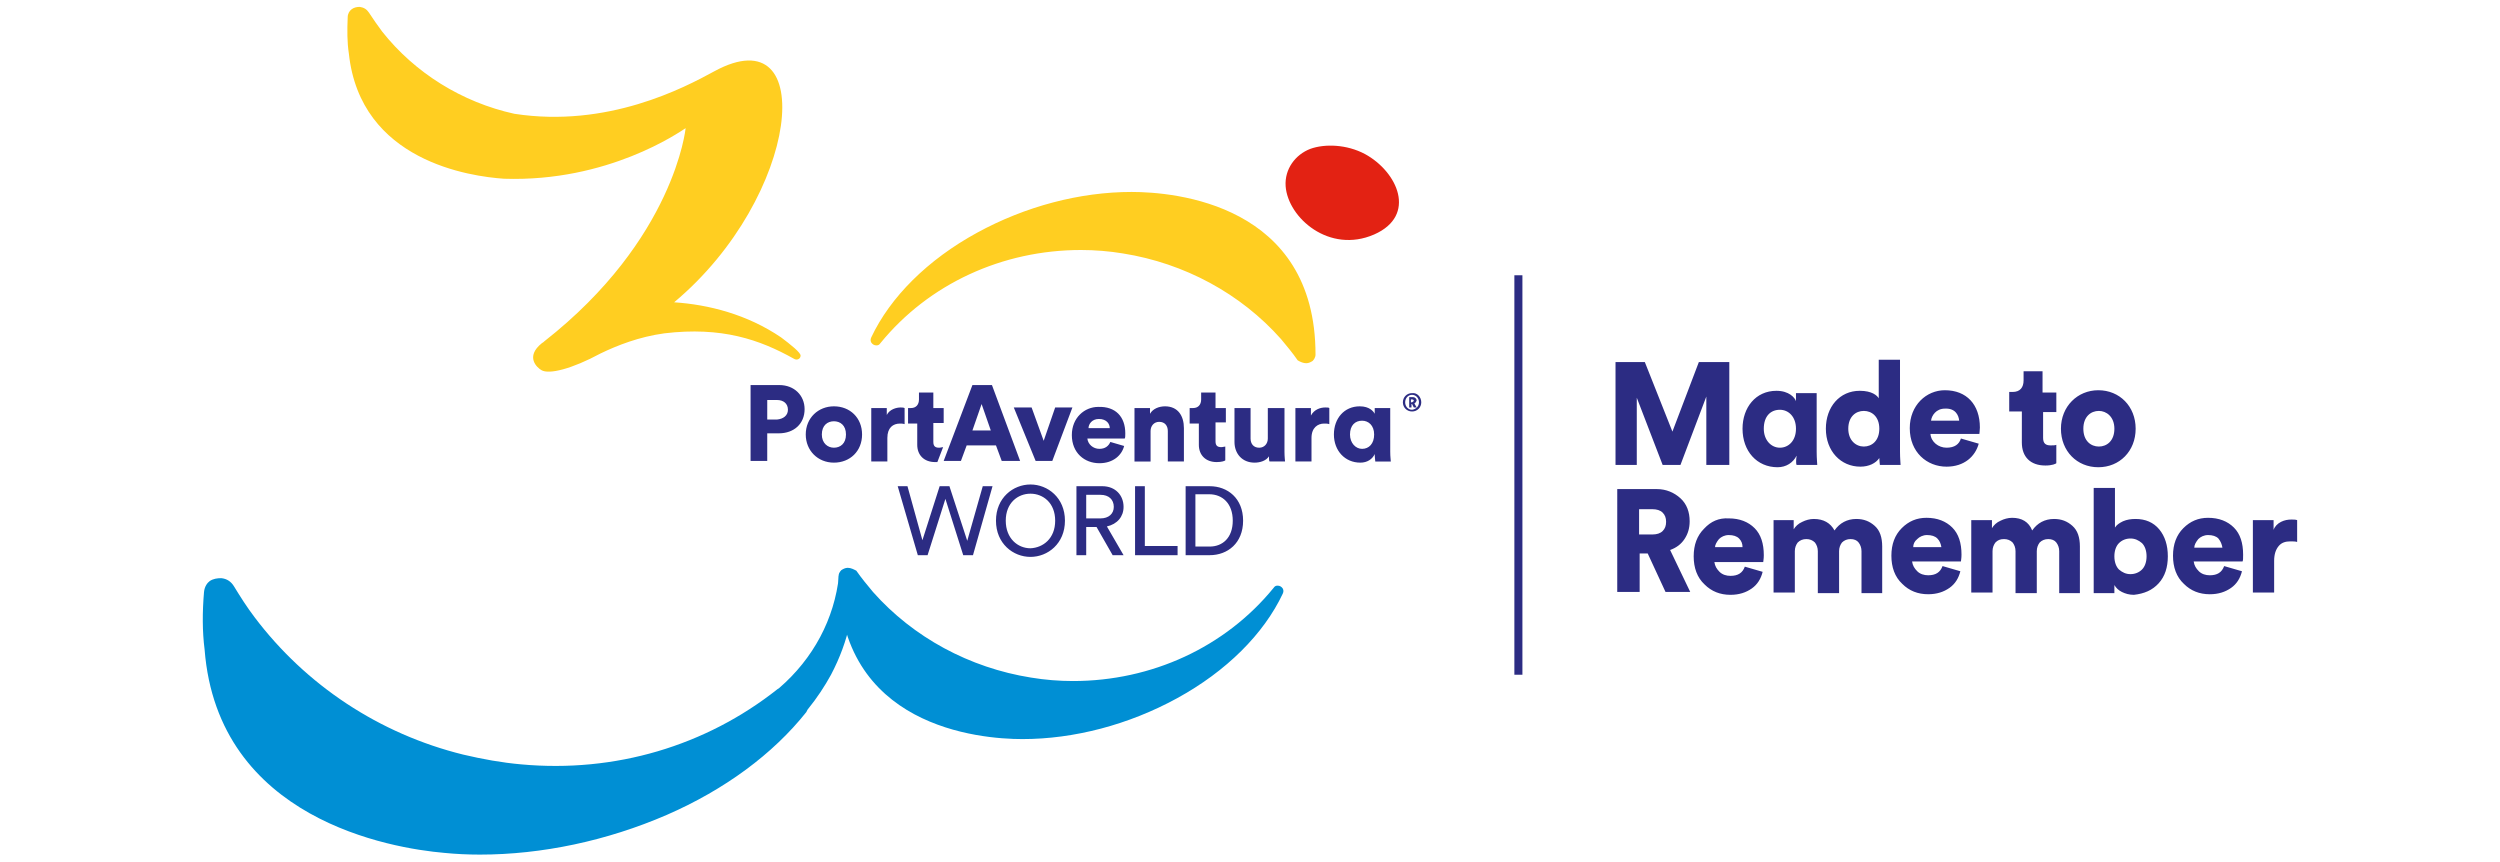
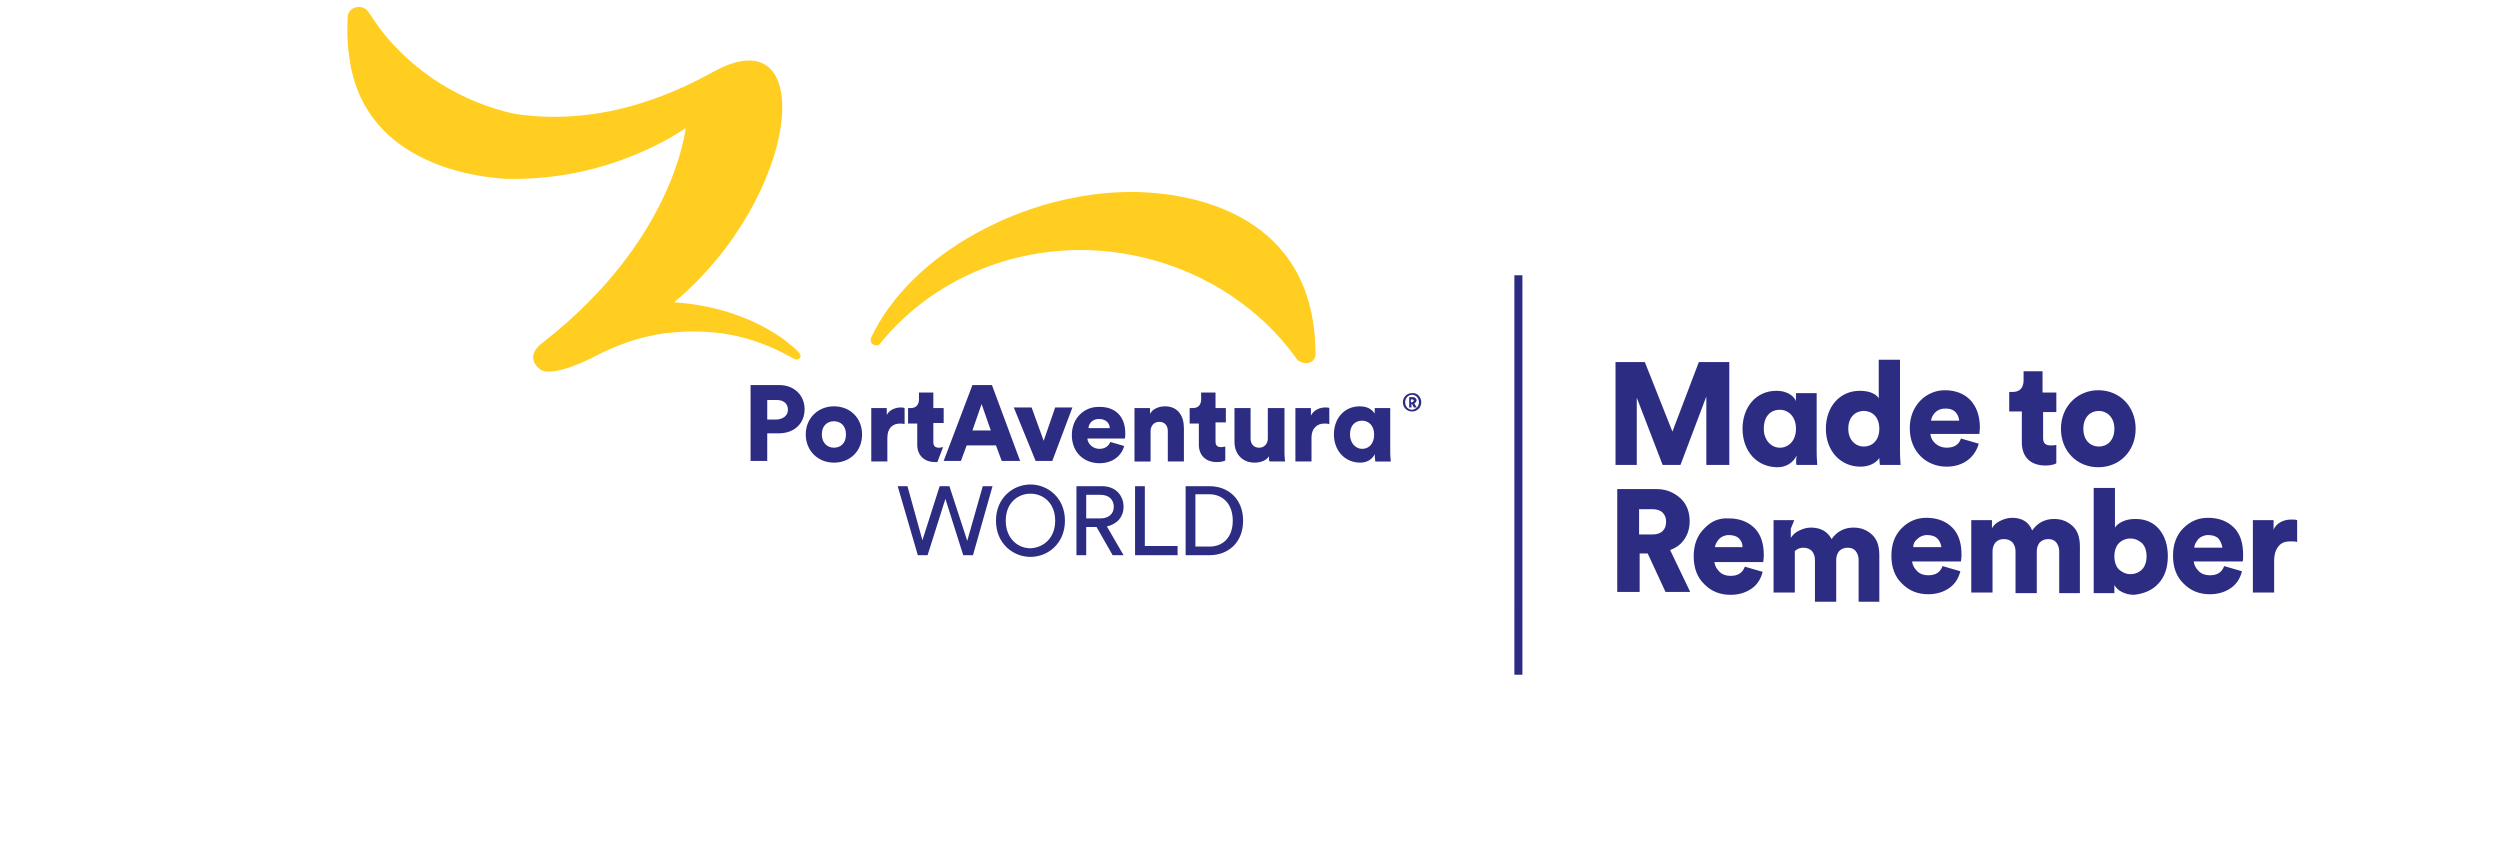
<svg xmlns="http://www.w3.org/2000/svg" xml:space="preserve" id="logo-Park-M2R_svg__Capa_1" x="0" y="0" viewBox="0 0 435 150" class="mobileMenu_logo__9OfqN">
  <style>.logo-Park-M2R_svg__st0{fill:#008fd4}.logo-Park-M2R_svg__st2{fill:#ffce21}.logo-Park-M2R_svg__st3{fill:#2c2c83}</style>
-   <path d="M148.2 100.1q-.15-.6-.6-.9c-.4-.2-.8-.1-1.1.1s-.5.5-.5.8c-.8 7.6-4.5 14.5-10.4 19.6l-.3.2c-12.5 9.9-28.3 14.6-44.6 13.1-3.4-.3-6.7-.9-10.1-1.7-14.6-3.6-27.4-12.1-36.3-23.9-1.3-1.7-2.5-3.6-3.6-5.4-.5-.8-1.2-1.3-2.2-1.4-.7 0-1.4.1-2 .5-.4.3-.9.9-1 1.9-.3 3.5-.3 6.9.1 10 2.3 29.6 32.5 34.6 41.7 35.4 2 .2 4.1.3 6.2.3 10.8 0 22.1-2.4 32.5-6.9 10.1-4.4 18.5-10.6 24.3-17.9l.2-.4c1.7-2.1 3-4.1 4.1-6.1 3.1-5.9 4.4-12 3.6-17.3" class="logo-Park-M2R_svg__st0" />
-   <path d="M237.5 26.8c5.7 3.1 9.1 10.7 1.6 14-7.8 3.4-15-2.9-15.4-8.4-.2-3 1.7-5.5 4.3-6.5 2.5-.9 6.3-.8 9.5.9" style="fill:#e32213" />
-   <path d="M147.5 98.8c-.4 0-.8.2-1.1.4-.2.2-.5.6-.5 1.1 0 26.2 24.5 28.3 32 28.3 9 0 18.5-2.5 26.9-7.1 8.6-4.7 15.1-11.2 18.4-18.2.2-.4.1-.7 0-.9-.2-.3-.5-.5-.9-.5-.3 0-.5.1-.7.4-8.4 10.3-21.2 16.2-34.9 16.2-2.4 0-4.9-.2-7.3-.6-10.7-1.7-20.5-7-27.5-14.9-1-1.2-2-2.4-2.9-3.7-.4-.2-.9-.5-1.5-.5" class="logo-Park-M2R_svg__st0" />
  <path d="M227.3 63.2c.4 0 .8-.2 1.1-.4.2-.2.5-.6.5-1.1 0-26.2-24.5-28.3-32-28.3-9 0-18.5 2.5-26.9 7.1-8.6 4.7-15.1 11.2-18.4 18.2-.2.4-.1.7 0 .9.2.3.5.5.9.5.3 0 .5-.1.7-.4 8.4-10.3 21.2-16.2 34.9-16.2 2.4 0 4.9.2 7.3.6 10.7 1.7 20.5 7 27.5 14.9 1 1.2 2 2.4 2.9 3.7.5.3 1 .5 1.5.5M139.3 61.9c.1-.5-1.8-2-3.4-3.2-5.9-4-12.6-5.7-18.6-6.1 22-18.4 25.2-50.1 7-40.2-5.3 2.9-18.6 9.9-34.8 7.4-9.1-2-17.3-7.1-23-14.3-.8-1.1-1.6-2.2-2.3-3.3-.4-.6-.9-.9-1.6-1-.5 0-1 .1-1.4.4s-.7.8-.7 1.4c-.1 2.2-.1 4.4.2 6.3 2 18.8 21.2 21.4 27 21.8 18.1.6 30.5-8.1 31.6-8.8 0 0-1.9 19.3-24.6 37.1-.1.1-.2.2-.4.3-3 2.4-.8 4.3-.1 4.7 1.3.8 5.3-.2 10.3-2.9 2.9-1.4 6.7-2.9 11.1-3.5 10-1.2 16.6 1.1 22.5 4.4.6.4 1.2 0 1.2-.5" class="logo-Park-M2R_svg__st2" />
-   <path d="M199.2 84.6h-1.7v12h7.4V95h-5.7zm-5.4 3.6c0-1.3-.9-2.1-2.3-2.1H189v4.1h2.5c1.4 0 2.3-.8 2.3-2m-1.2 3.4 2.9 5h-1.9l-2.8-4.9H189v4.9h-1.7v-12h4.5c2.3 0 3.7 1.6 3.7 3.6 0 1.7-1.1 3-2.9 3.4m-9-1c0-3.1-2.1-4.7-4.3-4.7s-4.3 1.6-4.3 4.7 2.1 4.8 4.3 4.8c2.2-.1 4.3-1.7 4.3-4.8m1.7 0c0 4-3 6.3-6 6.3s-6-2.3-6-6.3 3-6.3 6-6.3 6 2.3 6 6.3m29.2 0c0-3-1.8-4.6-4.1-4.6H208v9.1h2.5c2.2 0 4-1.5 4-4.5m1.8 0c0 3.9-2.7 6-5.8 6h-4.2v-12h4.2c3.1 0 5.8 2.1 5.8 6m-45.3-6h1.7l-3.4 12h-1.7l-3.1-9.8-3.1 9.8h-1.7l-3.5-12h1.7l2.6 9.4 3-9.4h1.7l3.1 9.5zM246.9 70c0-.7-.5-1.3-1.2-1.3s-1.2.6-1.2 1.3.5 1.3 1.2 1.3c.7-.1 1.2-.6 1.2-1.3m.4 0c0 .9-.7 1.6-1.6 1.6s-1.6-.7-1.6-1.6.7-1.6 1.6-1.6c.9-.1 1.6.7 1.6 1.6m-1.3-.3c0-.1-.1-.2-.3-.2h-.2v.5h.2q.3-.15.3-.3m.1.5.4.7h-.5l-.3-.6h-.1v.6h-.4v-1.8h.7c.3 0 .6.3.6.6-.1.2-.2.4-.4.5m-76.9 4.7h3.2l-1.6-4.6zm-5 5.3 5-13.2h3.4l4.9 13.2h-3.2l-1-2.7h-5.1l-1 2.7zm59.2-9.2h-2.8v5.3c0 .9-.6 1.6-1.5 1.6-1 0-1.5-.7-1.5-1.6V71h-2.8v5.9c0 2 1.3 3.6 3.5 3.6.9 0 2-.3 2.5-1.1 0 .2 0 .8.1.9h2.7c0-.1-.1-.8-.1-1.7V71zm-20.7-.3c-1 0-2.1.4-2.6 1.3v-1h-2.7v9.3h2.8V75c0-.9.6-1.6 1.5-1.6 1 0 1.5.7 1.5 1.6v5.3h2.8v-5.8c0-2.1-1-3.8-3.3-3.8m-21.1 6-2.1-5.8h-3.1l3.8 9.3h2.9l3.5-9.3h-3zm27 .7c0 1.8 1.2 3 3.1 3 .9 0 1.4-.2 1.5-.3v-2.4c-.2 0-.4.1-.7.1-.6 0-1-.2-1-1v-3.3h1.8V71h-1.8v-2.7H209v1.2c0 .9-.5 1.5-1.4 1.5h-.6v2.7h1.6zm-15.5-2.9c0-.7-.5-1.6-1.9-1.6-1.2 0-1.8.9-1.8 1.6zm2.7.9c0 .4 0 .8-.1.9h-6.5c.1 1 1 1.8 2.1 1.8 1 0 1.6-.5 1.9-1.2l2.4.7c-.4 1.6-1.9 3-4.3 3-2.6 0-4.8-1.8-4.8-4.9 0-3 2.2-4.9 4.6-4.9 3-.1 4.7 1.7 4.7 4.6m-36.2 2c0 1.8 1.2 3 3.1 3h.4l1-2.6c-.2 0-.4.1-.7.1-.6 0-1-.2-1-1v-3.3h1.8V71h-1.8v-2.7h-2.5v1.2c0 .9-.5 1.5-1.4 1.5h-.5v2.7h1.6zm79.5-1.8c0-1.6-1-2.4-2.1-2.4-1.2 0-2.1.8-2.1 2.4 0 1.5 1 2.5 2.1 2.5 1.2 0 2.1-.9 2.1-2.5m2.8 3c0 .9.1 1.5.1 1.7h-2.7c0-.2-.1-.7-.1-1.1V79c-.4.9-1.3 1.5-2.5 1.5-2.7 0-4.6-2.1-4.6-4.9s1.8-4.9 4.5-4.9c1.7 0 2.4.9 2.6 1.3v-1h2.7zm-84.5-4.8V71c-.2-.1-.5-.1-.7-.1-.7 0-1.9.3-2.4 1.3V71h-2.7v9.3h2.8v-4.1c0-1.8 1-2.5 2.2-2.5.2 0 .5 0 .8.1m-20.3-2.5c0-1.1-.8-1.7-1.9-1.7h-1.7V73h1.7c1.1-.1 1.9-.7 1.9-1.7m2.9-.1c0 2.5-1.8 4.2-4.5 4.2h-2v4.8h-2.9V67h5c2.6 0 4.4 1.8 4.4 4.2m7.2 4.4c0-1.6-1-2.3-2.1-2.3s-2.1.7-2.1 2.3c0 1.5 1 2.3 2.1 2.3s2.1-.7 2.1-2.3m2.8 0c0 2.9-2.1 4.9-4.9 4.9s-4.9-2.1-4.9-4.9c0-2.9 2.2-4.9 4.9-4.9 2.8 0 4.9 2 4.9 4.9m80.6-4.7c.3 0 .6 0 .7.1v2.8c-.3-.1-.6-.1-.9-.1-1.1 0-2.2.7-2.2 2.5v4.1h-2.8V71h2.7v1.3c.6-1.1 1.7-1.4 2.5-1.4M312.2 90.5h-3.6v12.6h3.7v-7.2c0-.6.2-1.1.5-1.5q.6-.6 1.5-.6t1.5.6c.3.4.5.9.5 1.5v7.3h3.7v-7.3c0-.6.2-1.1.5-1.5q.6-.6 1.5-.6c.6 0 1.1.2 1.4.6s.5.9.5 1.5v7.3h3.6v-8.1c0-1.6-.4-2.8-1.3-3.6s-1.9-1.2-3.2-1.2c-1.6 0-2.9.7-3.8 2-.7-1.3-1.9-2-3.6-2-.7 0-1.4.2-2 .5-.7.3-1.2.8-1.5 1.3v-1.6zm-13.8 4.8c0-.5.3-1 .7-1.5.4-.4 1-.7 1.7-.7q1.2 0 1.8.6t.6 1.5h-4.8zm-1.9-3.3q-1.8 1.8-1.8 4.8c0 2 .6 3.7 1.9 4.9q1.8 1.8 4.5 1.8c1.5 0 2.7-.4 3.7-1.1s1.6-1.7 1.9-2.9l-3.1-.9c-.4 1.1-1.2 1.6-2.5 1.6-.7 0-1.4-.2-1.9-.7s-.8-1-.9-1.7h8.5c0-.2.1-.5.1-1.2 0-2-.5-3.6-1.6-4.7s-2.6-1.7-4.5-1.7c-1.7-.1-3.1.5-4.3 1.8m-9-3.4q1.2 0 1.8.6c.4.4.6.9.6 1.6s-.2 1.2-.6 1.6q-.6.6-1.8.6h-2.3v-4.4zm.8-3.5h-6.9V103h3.9v-6.7h1.4l3.1 6.7h4.3l-3.5-7.3c1.1-.4 1.9-1 2.5-1.9s.9-1.9.9-3.1c0-1.6-.5-3-1.6-4s-2.5-1.6-4.1-1.6m-24.8 32.3h1.4V47.9h-1.4zm33.6-36.5h3.8V63h-5.3L291 75.1 286.2 63h-5.1v17.9h3.7V69.2l4.5 11.7h3.1l4.5-11.9v11.9zm15.4-6.3c0 2.1-1.3 3.3-2.8 3.3s-2.8-1.3-2.8-3.3c0-2.2 1.2-3.3 2.8-3.3 1.5 0 2.8 1.2 2.8 3.3m.1 6.3h3.6c0-.3-.1-1.1-.1-2.3V68.4h-3.6v1.4c-.2-.6-1.2-1.8-3.4-1.8-3.6 0-5.9 2.9-5.9 6.6 0 3.9 2.5 6.7 6.1 6.7 1.5 0 2.7-.8 3.3-2v.1c-.1.6-.1 1.3 0 1.5m14.4-6.3c0 2.1-1.3 3.1-2.7 3.1s-2.7-1.1-2.7-3.1c0-2.1 1.3-3.1 2.7-3.1s2.7 1 2.7 3.1m.1 6.3h3.6c0-.3-.1-1.1-.1-2.3v-16h-3.7v6.7c-.3-.5-1.2-1.3-3.3-1.3-3.5 0-5.9 2.8-5.9 6.6 0 3.9 2.6 6.6 6 6.6 1.5 0 2.7-.6 3.3-1.5 0 .5.1 1.1.1 1.2m6.5 12.9c.4-.4 1-.7 1.7-.7q1.2 0 1.8.6c.4.4.6.9.7 1.5h-4.9c0-.5.2-1 .7-1.4m1.6-3.7c-1.7 0-3.1.6-4.3 1.8q-1.8 1.8-1.8 4.8c0 2 .6 3.7 1.9 4.9q1.8 1.8 4.5 1.8c1.5 0 2.7-.4 3.7-1.1s1.6-1.7 1.9-2.9l-3.1-.9c-.4 1.1-1.2 1.6-2.5 1.6-.7 0-1.4-.2-1.9-.7s-.8-1-.9-1.7h8.5c0-.2.1-.5.1-1.2 0-2-.5-3.6-1.6-4.7s-2.6-1.7-4.5-1.7m5.7-16.9H336c.1-.9.9-2.1 2.4-2.1 1.8-.1 2.4 1.1 2.5 2.1m3.5 2.4c0-.1.1-.7.1-1.2 0-4-2.3-6.5-6.1-6.5-3.2 0-6.1 2.6-6.1 6.6 0 4.2 3 6.7 6.4 6.7 3.1 0 5-1.8 5.6-4l-3.1-.9c-.3 1-1.1 1.6-2.5 1.6s-2.7-1-2.8-2.4h8.5zm5.7 14.5c-.7 0-1.4.2-2 .5-.7.3-1.2.8-1.5 1.3v-1.4H343v12.6h3.7v-7.2c0-.6.2-1.1.5-1.5.4-.4.8-.6 1.5-.6q.9 0 1.5.6c.3.4.5.9.5 1.5v7.3h3.7v-7.3c0-.6.2-1.1.5-1.5q.6-.6 1.5-.6c.6 0 1.1.2 1.4.6s.5.9.5 1.5v7.3h3.6v-8.1c0-1.6-.4-2.8-1.3-3.6s-1.9-1.2-3.2-1.2c-1.6 0-2.9.7-3.8 2-.6-1.5-1.8-2.2-3.5-2.2m5.3-18.4h2.4v-3.4h-2.4v-3.7h-3.3v1.6c0 1.2-.6 2-1.9 2h-.6v3.4h2.2V77c0 2.5 1.5 4 4.1 4 1.2 0 1.8-.3 1.9-.4v-3.2c-.2.1-.6.1-1 .1-.8 0-1.3-.3-1.3-1.3v-4.5zm12.5 2.9c0 2.1-1.3 3.1-2.7 3.1s-2.7-1-2.7-3.1 1.3-3.1 2.7-3.1c1.3 0 2.7 1 2.7 3.1m3.7 0c0-3.9-2.8-6.7-6.5-6.7-3.6 0-6.5 2.8-6.5 6.7s2.8 6.7 6.5 6.7 6.5-2.8 6.5-6.7m1.9 22.2c0 1-.3 1.8-.8 2.3s-1.2.8-2 .8-1.4-.3-2-.8c-.5-.5-.8-1.3-.8-2.3s.3-1.8.8-2.3 1.2-.8 2-.8 1.4.3 2 .8c.5.5.8 1.3.8 2.3m2.1 4.7c1.1-1.2 1.6-2.8 1.6-4.7s-.5-3.5-1.5-4.7-2.4-1.8-4.1-1.8c-.8 0-1.5.1-2.2.4-.6.3-1.1.6-1.4 1.1v-6.9h-3.7v18.3h3.6v-1.4c.3.5.7.9 1.3 1.2s1.3.5 2.1.5c1.8-.2 3.2-.8 4.3-2m11.1-6.2h-4.9c0-.5.3-1 .7-1.5.4-.4 1-.7 1.7-.7q1.2 0 1.8.6c.4.5.6 1 .7 1.6m3.5 2.4c.1-.2.1-.5.1-1.2 0-2-.5-3.6-1.6-4.7s-2.6-1.7-4.5-1.7c-1.7 0-3.1.6-4.3 1.8q-1.8 1.8-1.8 4.8c0 2 .6 3.7 1.9 4.9q1.8 1.8 4.5 1.8c1.5 0 2.7-.4 3.7-1.1s1.6-1.7 1.9-2.9l-3.1-.9c-.4 1.1-1.2 1.6-2.5 1.6-.7 0-1.4-.2-1.9-.7s-.8-1-.9-1.7zm9.5-3.4v-3.8c-.3-.1-.6-.1-1-.1-.6 0-1.2.1-1.8.4s-1.1.8-1.3 1.4v-1.7H392v12.6h3.7v-5.5c0-1.2.3-2 .8-2.6s1.2-.8 2-.8c.5 0 .9 0 1.2.1" class="logo-Park-M2R_svg__st3" />
+   <path d="M199.2 84.6h-1.7v12h7.4V95h-5.7zm-5.4 3.6c0-1.3-.9-2.1-2.3-2.1H189v4.1h2.5c1.4 0 2.3-.8 2.3-2m-1.2 3.4 2.9 5h-1.9l-2.8-4.9H189v4.9h-1.7v-12h4.5c2.3 0 3.7 1.6 3.7 3.6 0 1.7-1.1 3-2.9 3.4m-9-1c0-3.1-2.1-4.7-4.3-4.7s-4.3 1.6-4.3 4.7 2.1 4.8 4.3 4.8c2.2-.1 4.3-1.7 4.3-4.8m1.7 0c0 4-3 6.3-6 6.3s-6-2.3-6-6.3 3-6.3 6-6.3 6 2.3 6 6.3m29.2 0c0-3-1.8-4.6-4.1-4.6H208v9.1h2.5c2.2 0 4-1.5 4-4.5m1.8 0c0 3.9-2.7 6-5.8 6h-4.2v-12h4.2c3.1 0 5.8 2.1 5.8 6m-45.3-6h1.7l-3.4 12h-1.7l-3.1-9.8-3.1 9.8h-1.7l-3.5-12h1.7l2.6 9.4 3-9.4h1.7l3.1 9.5zM246.9 70c0-.7-.5-1.3-1.2-1.3s-1.2.6-1.2 1.3.5 1.3 1.2 1.3c.7-.1 1.2-.6 1.2-1.3m.4 0c0 .9-.7 1.6-1.6 1.6s-1.6-.7-1.6-1.6.7-1.6 1.6-1.6c.9-.1 1.6.7 1.6 1.6m-1.3-.3c0-.1-.1-.2-.3-.2h-.2v.5h.2q.3-.15.3-.3m.1.5.4.7h-.5l-.3-.6h-.1v.6h-.4v-1.8h.7c.3 0 .6.3.6.6-.1.2-.2.4-.4.5m-76.9 4.7h3.2l-1.6-4.6zm-5 5.3 5-13.2h3.4l4.9 13.2h-3.2l-1-2.7h-5.1l-1 2.7zm59.2-9.2h-2.8v5.3c0 .9-.6 1.6-1.5 1.6-1 0-1.5-.7-1.5-1.6V71h-2.8v5.9c0 2 1.3 3.6 3.5 3.6.9 0 2-.3 2.5-1.1 0 .2 0 .8.1.9h2.7c0-.1-.1-.8-.1-1.7V71zm-20.7-.3c-1 0-2.1.4-2.6 1.3v-1h-2.7v9.3h2.8V75c0-.9.6-1.6 1.5-1.6 1 0 1.5.7 1.5 1.6v5.3h2.8v-5.8c0-2.1-1-3.8-3.3-3.8m-21.1 6-2.1-5.8h-3.1l3.8 9.3h2.9l3.5-9.3h-3zm27 .7c0 1.8 1.2 3 3.1 3 .9 0 1.4-.2 1.5-.3v-2.4c-.2 0-.4.1-.7.1-.6 0-1-.2-1-1v-3.3h1.8V71h-1.8v-2.7H209v1.2c0 .9-.5 1.5-1.4 1.5h-.6v2.7h1.6zm-15.5-2.9c0-.7-.5-1.6-1.9-1.6-1.2 0-1.8.9-1.8 1.6zm2.7.9c0 .4 0 .8-.1.9h-6.5c.1 1 1 1.8 2.1 1.8 1 0 1.6-.5 1.9-1.2l2.4.7c-.4 1.6-1.9 3-4.3 3-2.6 0-4.8-1.8-4.8-4.9 0-3 2.2-4.9 4.6-4.9 3-.1 4.7 1.7 4.7 4.6m-36.2 2c0 1.8 1.2 3 3.1 3h.4l1-2.6c-.2 0-.4.1-.7.1-.6 0-1-.2-1-1v-3.3h1.8V71h-1.8v-2.7h-2.5v1.2c0 .9-.5 1.5-1.4 1.5h-.5v2.7h1.6zm79.5-1.8c0-1.6-1-2.4-2.1-2.4-1.2 0-2.1.8-2.1 2.4 0 1.5 1 2.5 2.1 2.5 1.2 0 2.1-.9 2.1-2.5m2.8 3c0 .9.1 1.5.1 1.7h-2.7c0-.2-.1-.7-.1-1.1V79c-.4.9-1.3 1.5-2.5 1.5-2.7 0-4.6-2.1-4.6-4.9s1.8-4.9 4.5-4.9c1.7 0 2.4.9 2.6 1.3v-1h2.7zm-84.5-4.8V71c-.2-.1-.5-.1-.7-.1-.7 0-1.9.3-2.4 1.3V71h-2.7v9.3h2.8v-4.1c0-1.8 1-2.5 2.2-2.5.2 0 .5 0 .8.1m-20.3-2.5c0-1.1-.8-1.7-1.9-1.7h-1.7V73h1.7c1.1-.1 1.9-.7 1.9-1.7m2.9-.1c0 2.5-1.8 4.2-4.5 4.2h-2v4.8h-2.9V67h5c2.6 0 4.4 1.8 4.4 4.2m7.2 4.4c0-1.6-1-2.3-2.1-2.3s-2.1.7-2.1 2.3c0 1.5 1 2.3 2.1 2.3s2.1-.7 2.1-2.3m2.8 0c0 2.9-2.1 4.9-4.9 4.9s-4.9-2.1-4.9-4.9c0-2.9 2.2-4.9 4.9-4.9 2.8 0 4.9 2 4.9 4.9m80.6-4.7c.3 0 .6 0 .7.1v2.8c-.3-.1-.6-.1-.9-.1-1.1 0-2.2.7-2.2 2.5v4.1h-2.8V71h2.7v1.3c.6-1.1 1.7-1.4 2.5-1.4M312.2 90.5h-3.6v12.6h3.7v-7.2q.6-.6 1.5-.6t1.5.6c.3.4.5.9.5 1.5v7.3h3.7v-7.3c0-.6.2-1.1.5-1.5q.6-.6 1.5-.6c.6 0 1.1.2 1.4.6s.5.9.5 1.5v7.3h3.6v-8.1c0-1.6-.4-2.8-1.3-3.6s-1.9-1.2-3.2-1.2c-1.6 0-2.9.7-3.8 2-.7-1.3-1.9-2-3.6-2-.7 0-1.4.2-2 .5-.7.3-1.2.8-1.5 1.3v-1.6zm-13.8 4.8c0-.5.3-1 .7-1.5.4-.4 1-.7 1.7-.7q1.2 0 1.8.6t.6 1.5h-4.8zm-1.9-3.3q-1.8 1.8-1.8 4.8c0 2 .6 3.7 1.9 4.9q1.8 1.8 4.5 1.8c1.5 0 2.7-.4 3.7-1.1s1.6-1.7 1.9-2.9l-3.1-.9c-.4 1.1-1.2 1.6-2.5 1.6-.7 0-1.4-.2-1.9-.7s-.8-1-.9-1.7h8.5c0-.2.1-.5.1-1.2 0-2-.5-3.6-1.6-4.7s-2.6-1.7-4.5-1.7c-1.7-.1-3.1.5-4.3 1.8m-9-3.4q1.2 0 1.8.6c.4.4.6.9.6 1.6s-.2 1.2-.6 1.6q-.6.6-1.8.6h-2.3v-4.4zm.8-3.5h-6.9V103h3.9v-6.7h1.4l3.1 6.7h4.3l-3.5-7.3c1.1-.4 1.9-1 2.5-1.9s.9-1.9.9-3.1c0-1.6-.5-3-1.6-4s-2.5-1.6-4.1-1.6m-24.8 32.3h1.4V47.9h-1.4zm33.6-36.5h3.8V63h-5.3L291 75.1 286.2 63h-5.1v17.9h3.7V69.2l4.5 11.7h3.1l4.5-11.9v11.9zm15.4-6.3c0 2.1-1.3 3.3-2.8 3.3s-2.8-1.3-2.8-3.3c0-2.2 1.2-3.3 2.8-3.3 1.5 0 2.8 1.2 2.8 3.3m.1 6.3h3.6c0-.3-.1-1.1-.1-2.3V68.4h-3.6v1.4c-.2-.6-1.2-1.8-3.4-1.8-3.6 0-5.9 2.9-5.9 6.6 0 3.9 2.5 6.7 6.1 6.7 1.5 0 2.7-.8 3.3-2v.1c-.1.6-.1 1.3 0 1.5m14.4-6.3c0 2.1-1.3 3.1-2.7 3.1s-2.7-1.1-2.7-3.1c0-2.1 1.3-3.1 2.7-3.1s2.7 1 2.7 3.1m.1 6.3h3.6c0-.3-.1-1.1-.1-2.3v-16h-3.7v6.7c-.3-.5-1.2-1.3-3.3-1.3-3.5 0-5.9 2.8-5.9 6.6 0 3.9 2.6 6.6 6 6.6 1.5 0 2.7-.6 3.3-1.5 0 .5.1 1.1.1 1.2m6.5 12.9c.4-.4 1-.7 1.7-.7q1.2 0 1.8.6c.4.4.6.9.7 1.5h-4.9c0-.5.2-1 .7-1.4m1.6-3.7c-1.7 0-3.1.6-4.3 1.8q-1.8 1.8-1.8 4.8c0 2 .6 3.7 1.9 4.9q1.8 1.8 4.5 1.8c1.5 0 2.7-.4 3.7-1.1s1.6-1.7 1.9-2.9l-3.1-.9c-.4 1.1-1.2 1.6-2.5 1.6-.7 0-1.4-.2-1.9-.7s-.8-1-.9-1.7h8.5c0-.2.1-.5.1-1.2 0-2-.5-3.6-1.6-4.7s-2.6-1.7-4.5-1.7m5.7-16.9H336c.1-.9.9-2.1 2.4-2.1 1.8-.1 2.4 1.1 2.5 2.1m3.5 2.4c0-.1.1-.7.1-1.2 0-4-2.3-6.5-6.1-6.5-3.2 0-6.1 2.6-6.1 6.6 0 4.2 3 6.7 6.4 6.7 3.1 0 5-1.8 5.6-4l-3.1-.9c-.3 1-1.1 1.6-2.5 1.6s-2.7-1-2.8-2.4h8.5zm5.7 14.5c-.7 0-1.4.2-2 .5-.7.3-1.2.8-1.5 1.3v-1.4H343v12.6h3.7v-7.2c0-.6.2-1.1.5-1.5.4-.4.8-.6 1.5-.6q.9 0 1.5.6c.3.4.5.9.5 1.5v7.3h3.7v-7.3c0-.6.2-1.1.5-1.5q.6-.6 1.5-.6c.6 0 1.1.2 1.4.6s.5.9.5 1.5v7.3h3.6v-8.1c0-1.6-.4-2.8-1.3-3.6s-1.9-1.2-3.2-1.2c-1.6 0-2.9.7-3.8 2-.6-1.5-1.8-2.2-3.5-2.2m5.3-18.4h2.4v-3.4h-2.4v-3.7h-3.3v1.6c0 1.2-.6 2-1.9 2h-.6v3.4h2.2V77c0 2.5 1.5 4 4.1 4 1.2 0 1.8-.3 1.9-.4v-3.2c-.2.1-.6.1-1 .1-.8 0-1.3-.3-1.3-1.3v-4.5zm12.5 2.9c0 2.1-1.3 3.1-2.7 3.1s-2.7-1-2.7-3.1 1.3-3.1 2.7-3.1c1.3 0 2.7 1 2.7 3.1m3.7 0c0-3.9-2.8-6.7-6.5-6.7-3.6 0-6.5 2.8-6.5 6.7s2.8 6.7 6.5 6.7 6.5-2.8 6.5-6.7m1.9 22.2c0 1-.3 1.8-.8 2.3s-1.2.8-2 .8-1.4-.3-2-.8c-.5-.5-.8-1.3-.8-2.3s.3-1.8.8-2.3 1.2-.8 2-.8 1.4.3 2 .8c.5.5.8 1.3.8 2.3m2.1 4.7c1.1-1.2 1.6-2.8 1.6-4.7s-.5-3.5-1.5-4.7-2.4-1.8-4.1-1.8c-.8 0-1.5.1-2.2.4-.6.3-1.1.6-1.4 1.1v-6.9h-3.7v18.3h3.6v-1.4c.3.5.7.9 1.3 1.2s1.3.5 2.1.5c1.8-.2 3.2-.8 4.3-2m11.1-6.2h-4.9c0-.5.3-1 .7-1.5.4-.4 1-.7 1.7-.7q1.2 0 1.8.6c.4.5.6 1 .7 1.6m3.5 2.4c.1-.2.1-.5.1-1.2 0-2-.5-3.6-1.6-4.7s-2.6-1.7-4.5-1.7c-1.7 0-3.1.6-4.3 1.8q-1.8 1.8-1.8 4.8c0 2 .6 3.7 1.9 4.9q1.8 1.8 4.5 1.8c1.5 0 2.7-.4 3.7-1.1s1.6-1.7 1.9-2.9l-3.1-.9c-.4 1.1-1.2 1.6-2.5 1.6-.7 0-1.4-.2-1.9-.7s-.8-1-.9-1.7zm9.5-3.4v-3.8c-.3-.1-.6-.1-1-.1-.6 0-1.2.1-1.8.4s-1.1.8-1.3 1.4v-1.7H392v12.6h3.7v-5.5c0-1.2.3-2 .8-2.6s1.2-.8 2-.8c.5 0 .9 0 1.2.1" class="logo-Park-M2R_svg__st3" />
</svg>